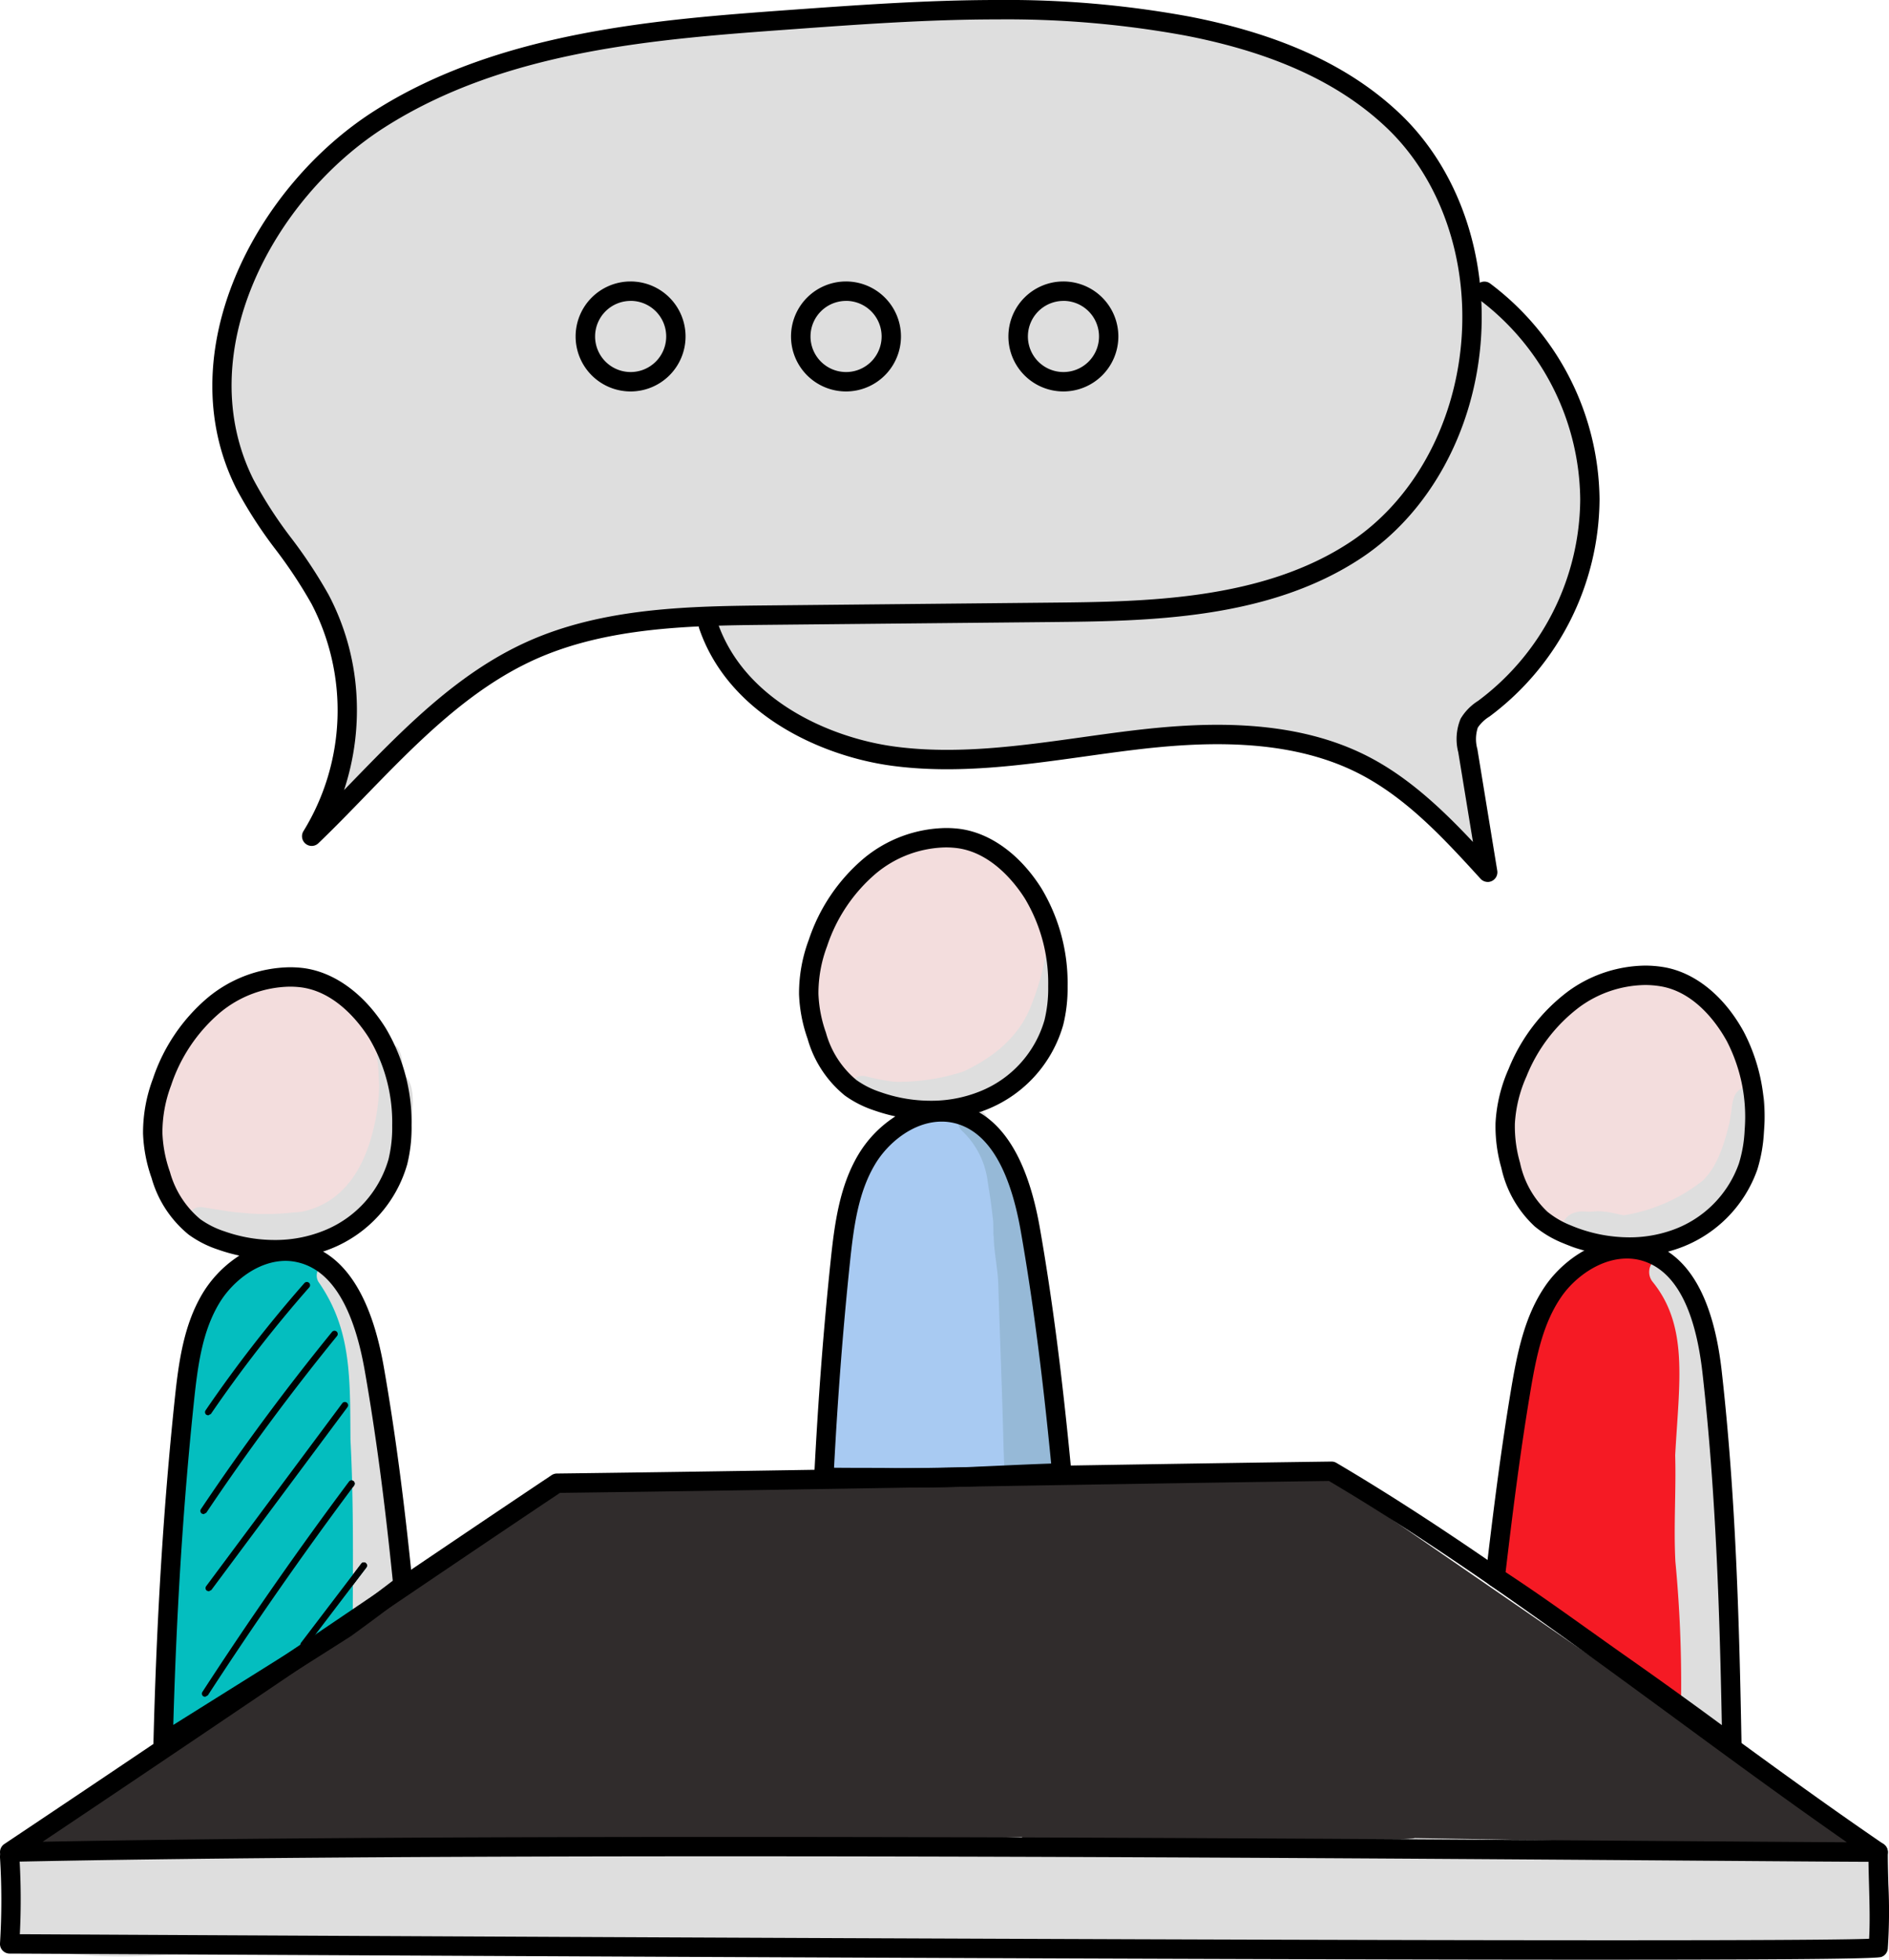
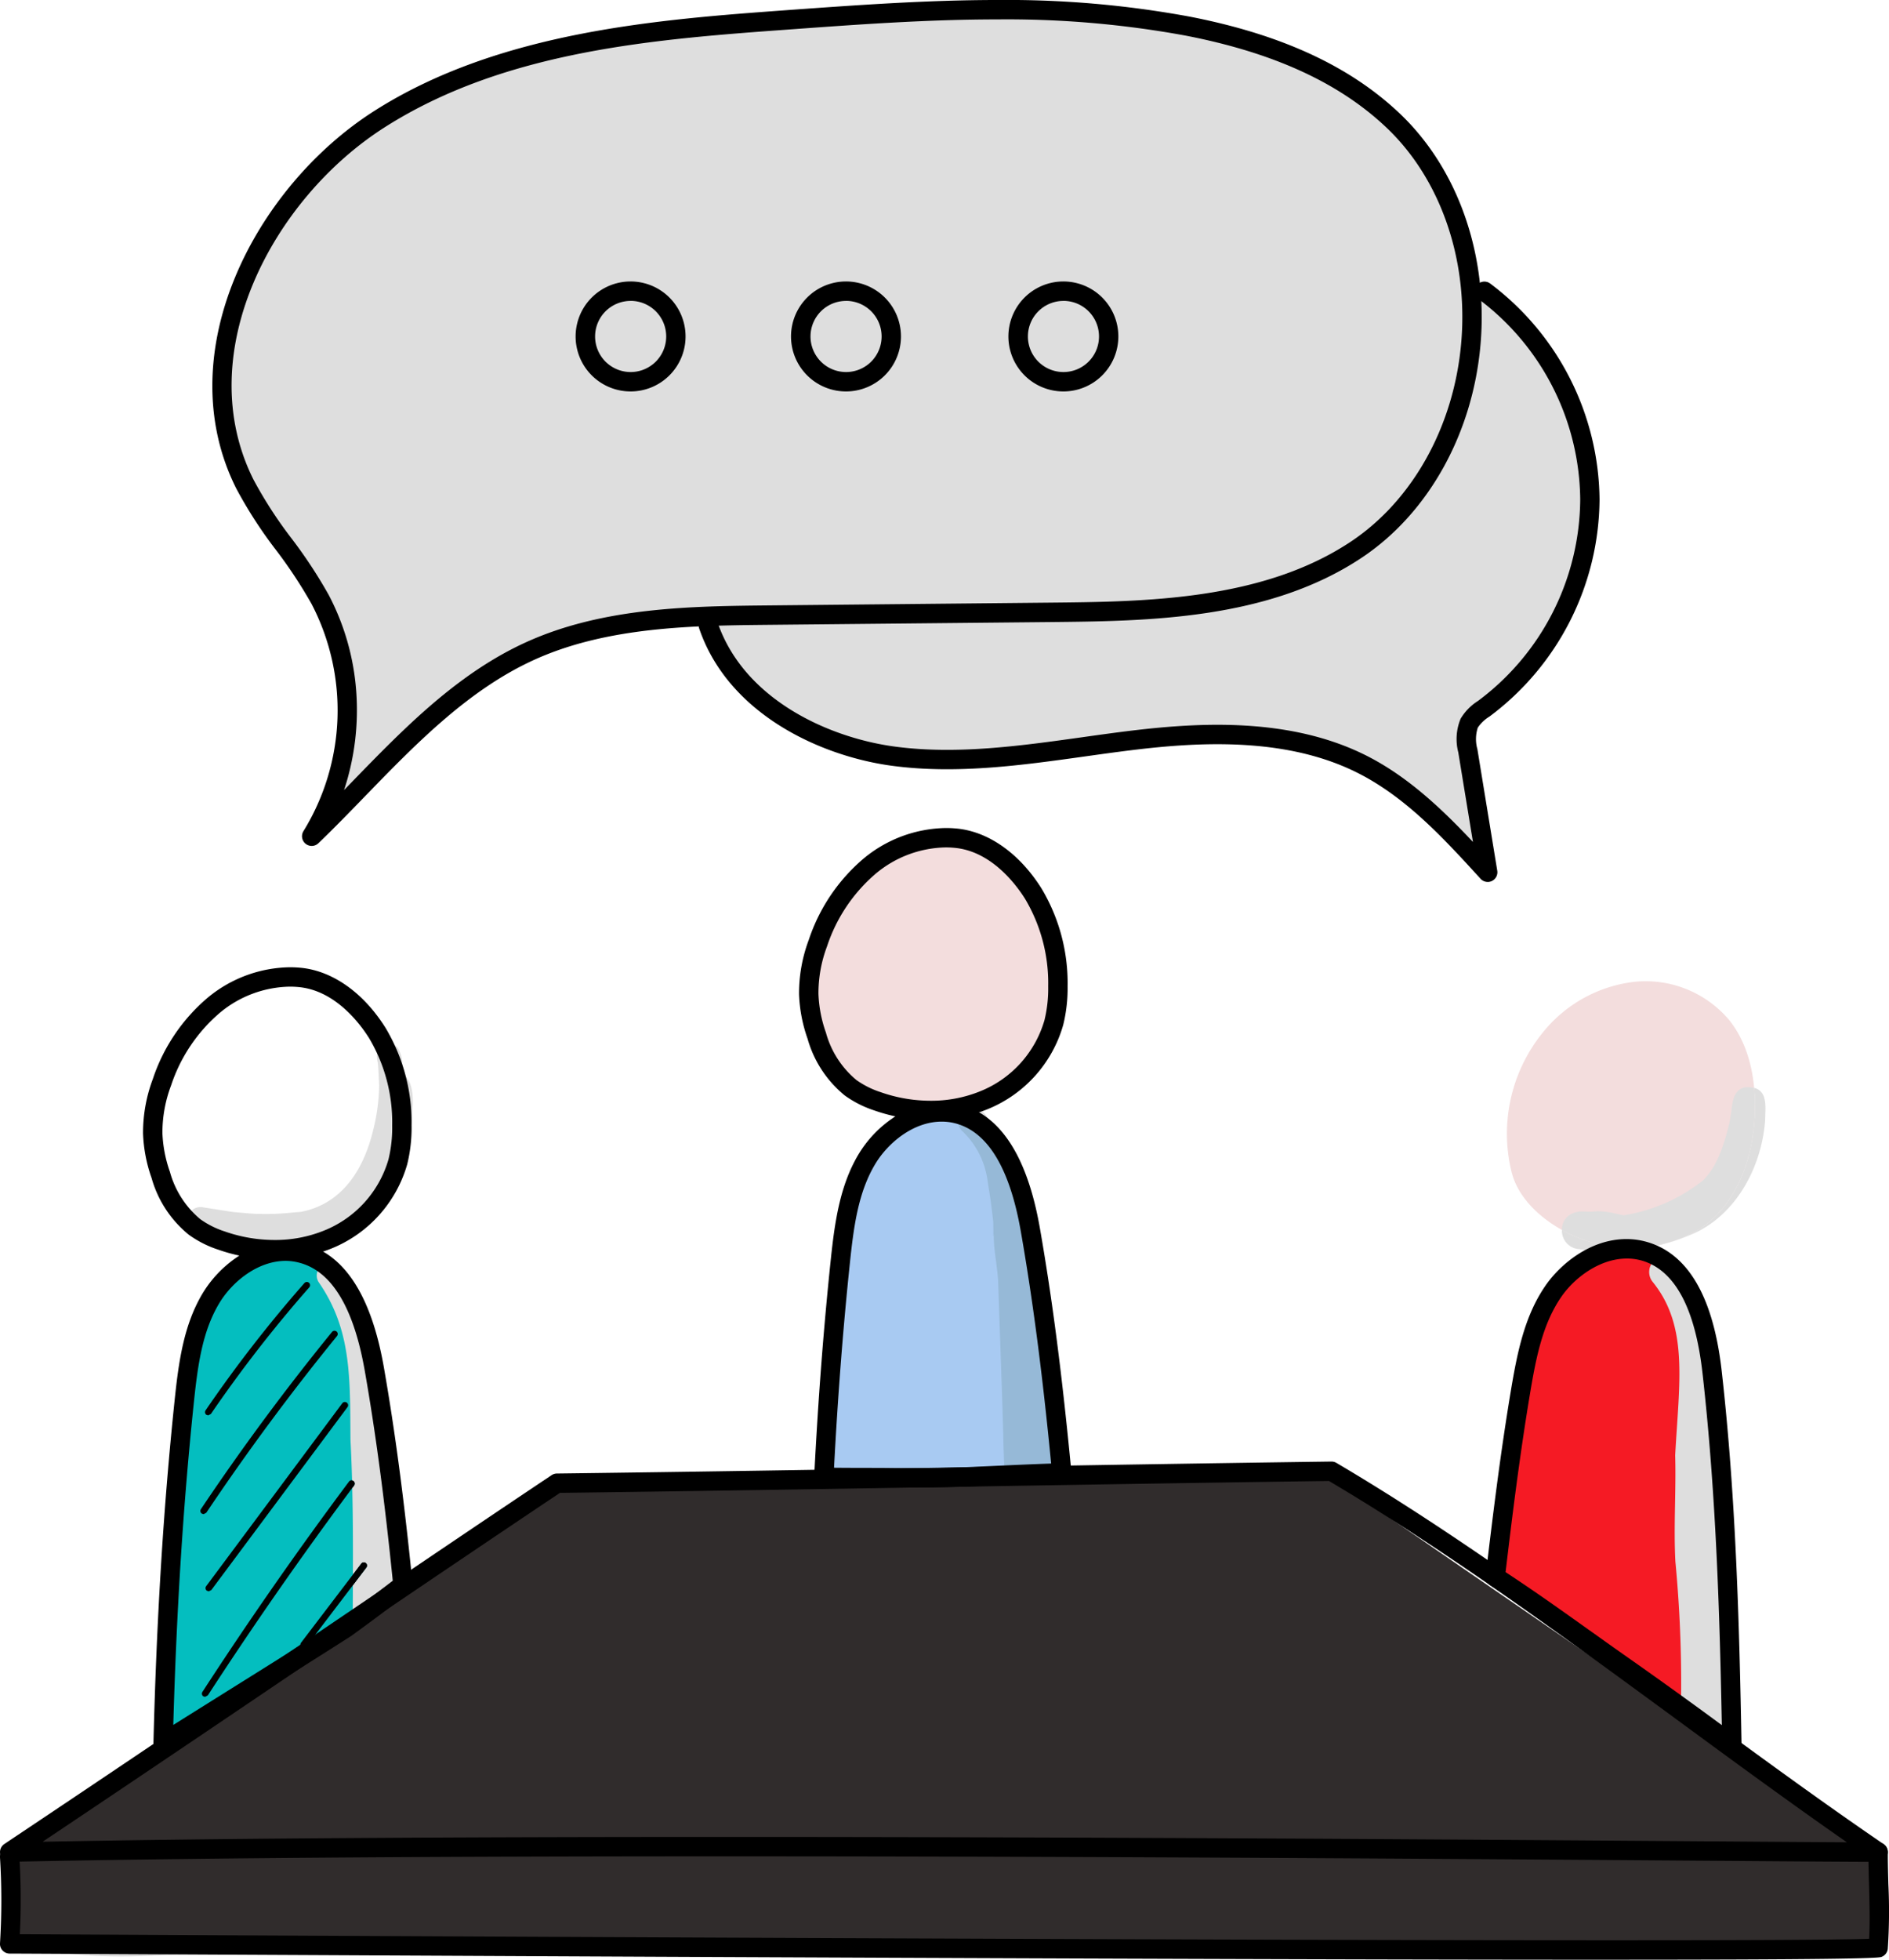
<svg xmlns="http://www.w3.org/2000/svg" width="189" height="196" viewBox="0 0 189 196">
  <g id="编组_16" data-name="编组 16" transform="translate(0 0)">
    <path id="Fill_486" data-name="Fill 486" d="M.161,36.584Q23.93,20.506,47.7,4.425a24.628,24.628,0,0,1,6.978-3.7A24.617,24.617,0,0,1,61.253.122L131.75,0l53.7,36.949.336,9.981L0,46.121l.161-9.538" transform="translate(1.541 147.851)" fill="#302c2c" />
    <path id="Fill_487" data-name="Fill 487" d="M23.654,48.611S-.018,32.211,0,31.682A122.28,122.28,0,0,1,3,12.063c.931-3.65,2.256-7.411,5.088-9.889s7.578-3.115,10.231-.445c1.629,1.638,2.123,4.062,2.5,6.344a220.835,220.835,0,0,1,2.834,40.538" transform="translate(149.652 124.813)" fill="#f51a24" />
    <path id="Fill_488" data-name="Fill 488" d="M.495,19.176A16.065,16.065,0,0,1,3.759,4.924,13.792,13.792,0,0,1,12.843.042a10.948,10.948,0,0,1,9.4,3.833c2.094,2.618,2.707,6.154,2.554,9.5-.195,4.3-1.758,8.829-5.312,11.245A12.429,12.429,0,0,1,13.1,26.582a14.144,14.144,0,0,1-5.5-.761c-3.21-1.163-6.309-3.615-7.1-6.646" transform="translate(150.767 98.145)" fill="#f3dddd" />
    <path id="Fill_489" data-name="Fill 489" d="M.5,20.189A17.583,17.583,0,0,1,3.761,5.183,13.6,13.6,0,0,1,12.844.045a10.685,10.685,0,0,1,9.4,4.036c2.093,2.755,2.706,6.479,2.554,10.005-.195,4.525-1.76,9.3-5.312,11.838A11.985,11.985,0,0,1,13.1,27.985a13.442,13.442,0,0,1-5.5-.8c-3.212-1.224-6.31-3.806-7.1-7" transform="translate(80.443 83.439)" fill="#f3dddd" />
-     <path id="Fill_490" data-name="Fill 490" d="M.483,19.467A16.806,16.806,0,0,1,3.668,5,13.3,13.3,0,0,1,12.527.043,10.472,10.472,0,0,1,21.7,3.934c2.042,2.656,2.64,6.246,2.491,9.647C24,17.943,22.474,22.546,19.008,25a11.788,11.788,0,0,1-6.229,1.987,13.288,13.288,0,0,1-5.367-.772c-3.132-1.18-6.154-3.669-6.929-6.745" transform="translate(15.397 98.445)" fill="#f3dddd" />
    <path id="Fill_491" data-name="Fill 491" d="M0,48.9Q.5,33.163,1.424,17.44c.21-3.562.453-7.2,1.831-10.487S7.379.733,10.885.112a6.235,6.235,0,0,1,2.9.125c2.849.869,4.336,3.947,5.322,6.761a76.538,76.538,0,0,1,4.3,25.953q-4.61,3.426-9.289,6.757A155.692,155.692,0,0,1,0,48.9" transform="translate(16.657 125.528)" fill="#04bebf" />
    <path id="Fill_492" data-name="Fill 492" d="M11.525,11.359A47.831,47.831,0,0,1,.837,10.213L.782,10.2C.741,9.42.666,8.626.594,7.859.538,7.264.48,6.653.44,6.065Q.387,5.3.336,4.536C.237,3.048.133,1.51,0,0A1.105,1.105,0,0,0,.8.3C.817.3.841.3.863.3L.926.3.995.3.835,9.655l67.172.292c-4.731.2-9.535.561-14.181.908l-.155.012-.519-.014h-.006c-.865-.023-1.76-.047-2.638-.08-1.316-.05-2.7-.073-4.363-.073-1.227,0-2.473.013-3.678.026l-.223,0c-1.4.015-2.662.028-3.953.028h-.06c-2.058,0-4.143-.013-6.16-.025h-.006c-1.938-.012-3.942-.024-5.913-.025h-.041c-2.535,0-5.1.171-7.586.336-1.44.1-2.929.195-4.4.26C13.279,11.339,12.4,11.359,11.525,11.359ZM130.271,11.2c-5.087,0-10.256-.17-15.256-.335-2.551-.084-5.189-.171-7.788-.234-1.864-.028-3.759-.041-5.591-.053-3.746-.025-7.619-.052-11.427-.209-1.752-.059-3.531-.163-5.252-.263l-1.528-.088,103.191.449-.33-9.808h.137l.139,0a4.492,4.492,0,0,1,1.158,1.168,6.327,6.327,0,0,0-.258,2.038c-.006.389-.017.783-.027,1.163-.024.853-.049,1.736-.013,2.605a27.668,27.668,0,0,0,.273,2.807,3.75,3.75,0,0,1-2,.6c-.033,0-.067,0-.1,0-4.3-.269-8.841-.4-13.9-.4-5.562,0-11.056.162-15.221.3-8.6.045-15.241.111-21.533.212C133.411,11.18,131.837,11.2,130.271,11.2Z" transform="translate(0.706 184.317)" fill="#dedede" />
-     <path id="Fill_493" data-name="Fill 493" d="M185.786,11.047,82.6,10.6c-2.089-.117-4.178-.218-6.271-.228q-.841-.01-1.681-.009c-2.493,0-4.983.064-7.471.169L0,10.238.159.88C2.763.768,5.368.741,7.973.655,10.653.567,13.327.424,16.007.4q2.275-.019,4.55-.017l2.8,0,2.843,0c1.958,0,3.919-.005,5.878-.029C41.632.248,51.178.118,60.728.047c3.392.015,6.786.037,10.178.1C74.6.324,78.3.391,82,.391,88.231.391,94.465.2,100.7,0a.884.884,0,0,0,.757.376h0q9.6-.038,19.2-.083l1.894,0h2.043l2.1,0q1.772,0,3.543-.011,2.4-.019,4.8-.047l.617,0,.765,0,.772,0c.893,0,1.784-.017,2.662-.1L140.014.1c11,.175,22,.471,33.009.471q2.455,0,4.908-.02l.24.1a16.422,16.422,0,0,0,4.594.573q.807.013,1.616.013.538,0,1.074-.005l.331,9.809" transform="translate(1.541 183.734)" fill="#dedede" />
    <path id="Fill_494" data-name="Fill 494" d="M.323,13.344l-.182-.056a.321.321,0,0,1-.084-.45A132.728,132.728,0,0,1,9.945.11a.323.323,0,1,1,.484.428A132.514,132.514,0,0,0,.589,13.2l-.266.141" transform="translate(20.513 128.217)" />
    <path id="Fill_495" data-name="Fill 495" d="M.323,18.342l-.181-.056a.324.324,0,0,1-.088-.448C4.133,11.754,8.545,5.794,13.168.119a.323.323,0,1,1,.5.409C9.058,6.187,4.657,12.133.591,18.2l-.268.144" transform="translate(20.049 133.099)" />
    <path id="Fill_496" data-name="Fill 496" d="M.323,18.936l-.192-.064a.322.322,0,0,1-.066-.452L13.678.131A.323.323,0,1,1,14.2.517L.581,18.806l-.258.13" transform="translate(20.564 140.222)" />
    <path id="Fill_497" data-name="Fill 497" d="M.323,21.649.146,21.6a.324.324,0,0,1-.094-.447C4.688,14.016,9.618,6.944,14.709.129a.324.324,0,1,1,.517.389C10.142,7.32,5.22,14.381.594,21.5l-.271.146" transform="translate(20.201 148.063)" />
    <path id="Fill_498" data-name="Fill 498" d="M.323,8.548l-.2-.066a.323.323,0,0,1-.06-.452L6.082.128A.323.323,0,1,1,6.594.52L.579,8.421l-.256.127" transform="translate(30.063 156.26)" />
    <path id="Fill_499" data-name="Fill 499" d="M1.586,19.074l-.175-.045c-.167-.043-.333-.086-.5-.127A1.228,1.228,0,0,1,0,17.912a12.9,12.9,0,0,0,1.587,1.16Zm14.24-.184v0c2.935-2.208,4.742-6.309,4.956-11.251A16.765,16.765,0,0,0,19.553.121,1.263,1.263,0,0,1,20.093,0a1.116,1.116,0,0,1,.94.472,3.376,3.376,0,0,1,.425,1.658c.017.2.034.4.062.593,0,.072.011.209.026.377,1.044.582,1.032,2.738.879,3.8-.09,2.021-1.176,6.809-3.389,9.249A14.613,14.613,0,0,1,15.825,18.89Z" transform="translate(18.804 104.39)" fill="#dedede" />
    <path id="Fill_500" data-name="Fill 500" d="M6.864,20.3c-.24,0-.481,0-.722-.011a16.029,16.029,0,0,1-3.688-.9.823.823,0,0,1-.491-.345l-.341-.089A12.846,12.846,0,0,1,.03,17.791a1.273,1.273,0,0,1,.6-1.4,1.3,1.3,0,0,1,.662-.178,1.32,1.32,0,0,1,.345.046c.98.143,1.958.315,2.942.452.366.031,1.837.171,2.2.18.4.011.744.017,1.055.017,1.516,0,2.172-.117,3.468-.21,3.208-.595,6.034-3,7.285-8.283A19.067,19.067,0,0,0,19.16,4c-.046-.732-.057-1.469-.132-2.2-.158-.645-.184-1.395.482-1.763.024-.014.048-.027.074-.039A16.771,16.771,0,0,1,20.81,7.516c-.186,4.275-1.654,8.78-4.974,11.265A9.211,9.211,0,0,1,11.01,20.25c-.117,0-.235,0-.353-.008h-.131c-.421.041-.843.059-1.265.059q-.446,0-.893-.027c-.5.015-1,.029-1.5.029" transform="translate(18.775 104.511)" fill="#dedede" />
    <path id="Fill_501" data-name="Fill 501" d="M5.688,13.1Q4.826,9.617,3.636,6.223C2.866,4.025,1.791,1.668,0,.326A1.214,1.214,0,0,1,.812,0a1.155,1.155,0,0,1,.336.051c.875.282,1.1,1.334,1.6,2.022.209.383.4.776.587,1.172.676.583.814,1.715,1.128,2.535.478,2.181.882,4.745,1.229,7.322" transform="translate(32.128 126.303)" fill="#dedede" />
    <path id="Fill_502" data-name="Fill 502" d="M0,3.8c0-.108,0-.218,0-.326Q2.352,1.764,4.685.031L4.731,0l.027.22c-1.055.8-2.1,1.623-3.156,2.4Q.8,3.211,0,3.8" transform="translate(35.287 158.515)" fill="#dedede" />
    <path id="Fill_503" data-name="Fill 503" d="M3.607,35.358q.008-1.718.017-3.434l1.35-1.773a.323.323,0,0,0-.061-.454.315.315,0,0,0-.195-.066.321.321,0,0,0-.257.127l-.833,1.1c.009-2.888,0-5.773-.066-8.659.06-.082.121-.163.182-.243A.325.325,0,0,0,3.68,21.5a.319.319,0,0,0-.137-.059q-.055-2.037-.161-4.073c-.048-6.19.125-11.02-3.205-15.794A1.237,1.237,0,0,1,.445,0C2.237,1.341,3.311,3.7,4.081,5.9q1.188,3.39,2.052,6.879c.629,4.661,1.072,9.366,1.425,11.929.228,2.478.5,4.873.776,7.178l-.045.033q-2.332,1.733-4.683,3.442" transform="translate(31.683 126.629)" fill="#dedede" />
    <path id="Fill_504" data-name="Fill 504" d="M.523,1.015Q.513.636.5.259A.319.319,0,0,1,.64.318.325.325,0,0,1,.7.771C.644.852.583.933.523,1.015" transform="translate(34.723 147.809)" />
    <path id="Fill_505" data-name="Fill 505" d="M0,2.293q0-.535.005-1.07L.838.127A.321.321,0,0,1,1.095,0a.315.315,0,0,1,.195.066A.323.323,0,0,1,1.35.52L0,2.293" transform="translate(35.306 156.26)" />
    <path id="Fill_506" data-name="Fill 506" d="M13.16,29.21a17.042,17.042,0,0,1-5.641-.967,10.673,10.673,0,0,1-2.943-1.493A11.2,11.2,0,0,1,.857,21.087,14.943,14.943,0,0,1,0,16.632,15.279,15.279,0,0,1,.982,11.17a18.152,18.152,0,0,1,5.47-8.112A13.148,13.148,0,0,1,14.691,0a11.233,11.233,0,0,1,1.164.06c3.16.334,6.22,2.517,8.4,5.989a18.409,18.409,0,0,1,2.611,9.782,15.267,15.267,0,0,1-.433,3.87,12.91,12.91,0,0,1-7.6,8.436A15.088,15.088,0,0,1,13.16,29.21ZM14.682,1.94A11.2,11.2,0,0,0,7.675,4.562a16.254,16.254,0,0,0-4.868,7.255,13.342,13.342,0,0,0-.868,4.769,13.112,13.112,0,0,0,.751,3.881A9.387,9.387,0,0,0,5.732,25.2a8.924,8.924,0,0,0,2.425,1.217,15.092,15.092,0,0,0,5,.86A12.971,12.971,0,0,0,18.1,26.34a10.941,10.941,0,0,0,6.458-7.126,13.4,13.4,0,0,0,.37-3.38A16.48,16.48,0,0,0,22.611,7.08c-.88-1.4-3.32-4.706-6.957-5.09A9.248,9.248,0,0,0,14.682,1.94Z" transform="translate(14.312 96.741)" />
    <path id="Fill_507" data-name="Fill 507" d="M.968,51.12a.956.956,0,0,1-.494-.138A.969.969,0,0,1,0,50.126C.314,37.7,1.009,26.48,2.125,15.827c.4-3.817.915-7.5,2.8-10.64A11.683,11.683,0,0,1,8.334,1.594,8.751,8.751,0,0,1,13.2,0,7.447,7.447,0,0,1,14.83.181c4.182.941,6.949,5.119,8.225,12.419,1.119,6.394,2.031,13.283,2.871,21.678a.974.974,0,0,1-.382.874c-.506.381-1.021.775-1.463,1.114l-.042.032c-.63.483-1.281.983-1.929,1.46-.672.5-1.354,1-2.014,1.478l-.312.228c-1.391.887-3.226,2.055-5.084,3.221-1.731,1.089-3.495,2.191-5.2,3.258l-1.158.724C6.448,47.852,4.2,49.256,1.931,50.682l-.176.131-.305.179A.968.968,0,0,1,.968,51.12ZM13.237,1.947c-2.842,0-5.391,2.13-6.655,4.241C4.907,8.978,4.444,12.3,4.051,16.03,2.994,26.124,2.318,36.7,1.985,48.36l5.331-3.338c2.01-1.256,4.172-2.608,6.356-3.979,1.69-1.062,3.407-2.153,5.021-3.18l1.166-.856L19.87,37l1.093-.8c.663-.488,1.34-1.009,1.938-1.468l.181-.139.005,0c.281-.215.571-.438.857-.655-.826-8.139-1.715-14.81-2.8-20.993-1.13-6.455-3.4-10.109-6.741-10.86A5.32,5.32,0,0,0,13.237,1.947Z" transform="translate(15.353 124.16)" />
    <path id="Fill_508" data-name="Fill 508" d="M4.39,16.364a17.868,17.868,0,0,1-2.651-.232A1.842,1.842,0,0,1,0,14.21a14.422,14.422,0,0,0,2.089.953,13.805,13.805,0,0,0,4.7.781c.27,0,.538-.008.806-.02a12.429,12.429,0,0,0,6.388-1.958C17.532,11.55,19.1,7.018,19.29,2.721A19.865,19.865,0,0,0,19.233,0c1.377.362,1.121,1.955,1.091,3.334-.351,4.422-2.685,8.98-6.735,11.038a19.9,19.9,0,0,1-5.474,1.689,7.656,7.656,0,0,0-.89-.051,8.578,8.578,0,0,0-2.3.324q-.269.019-.534.031" transform="translate(156.276 108.804)" fill="#dedede" />
    <path id="Fill_509" data-name="Fill 509" d="M0,.8A8.578,8.578,0,0,1,2.3.475a7.656,7.656,0,0,1,.89.051A16.634,16.634,0,0,1,1.054.7C.7.738.351.772,0,.8" transform="translate(161.2 124.339)" fill="#dedede" />
    <path id="Fill_510" data-name="Fill 510" d="M6.784,16.019a13.805,13.805,0,0,1-4.7-.781A14.422,14.422,0,0,1,0,14.285a1.722,1.722,0,0,1,1.235-1.717,2.173,2.173,0,0,1,.818-.131c.281,0,.567.027.848.028.112-.014.3-.032.484-.043.09-.006.181-.009.271-.009a8.019,8.019,0,0,1,1.6.213c.2.045.618.135.866.187h.1a17.051,17.051,0,0,0,7.887-3.478c1.107-1.1,1.919-2.694,2.657-5.8.079-.455.228-1.358.223-1.358s-.018.09-.057.313c.131-1.008.223-2.247,1.437-2.482.07,0,.136-.005.2-.005a2.619,2.619,0,0,1,.656.075A19.865,19.865,0,0,1,19.29,2.8c-.195,4.3-1.758,8.829-5.312,11.245A12.429,12.429,0,0,1,7.59,16c-.268.013-.537.02-.806.02" transform="translate(156.276 108.728)" fill="#dedede" />
    <path id="Fill_511" data-name="Fill 511" d="M5.71,48.312h0l-.372-.276C4.612,47.5,3.864,46.942,3.121,46.4c-.421-.308-.851-.619-1.268-.92l0,0-.007-.005-.686-.5c.025-.291.046-.571.064-.857,1.936,1.351,3.53,2.458,4.386,3.052l.08.056c.011.271.015.547.019.814v.009q0,.13,0,.261ZM4.8,16.1C4.437,13.114,4,10.1,3.512,7.148a24.067,24.067,0,0,0-.627-2.925,24.637,24.637,0,0,1,.752,2.438A49.913,49.913,0,0,1,4.8,16.1ZM.586.42A5.9,5.9,0,0,0,0,0,1.608,1.608,0,0,1,.237.105c.128.106.242.208.35.313Z" transform="translate(166.96 125.739)" fill="#dedede" />
    <path id="Fill_512" data-name="Fill 512" d="M7.661,47.3c-.853-.592-2.47-1.715-4.467-3.108.009-.132.018-.269.025-.409A128.964,128.964,0,0,0,2.642,30.5c-.183-3.532.081-7.074-.019-10.61C3.017,12.614,3.991,7.027.387,2.567A1.563,1.563,0,0,1,1.528,0a1.4,1.4,0,0,1,.448.075,5.833,5.833,0,0,1,.6.434A10.2,10.2,0,0,1,4.86,4.3a24.4,24.4,0,0,1,.627,2.925Q6.233,11.7,6.778,16.2q.027.562.051,1.125c.164,1.935.465,5.967.528,9.162.328,5.122-.061,14.394-.071,17.409.061.55.052.6.268,2.229A10.193,10.193,0,0,1,7.661,47.3" transform="translate(164.984 125.663)" fill="#dedede" />
-     <path id="Fill_513" data-name="Fill 513" d="M13.37,29.116A17.089,17.089,0,0,1,6.8,27.776a10.777,10.777,0,0,1-2.849-1.67A11.222,11.222,0,0,1,.588,20.225a15,15,0,0,1-.58-4.5,15.3,15.3,0,0,1,1.309-5.393A18.173,18.173,0,0,1,7.272,2.571,13.346,13.346,0,0,1,14.97,0a11.31,11.31,0,0,1,1.868.154c3.132.525,6.055,2.891,8.018,6.489a18.434,18.434,0,0,1,2.01,9.925A15.32,15.32,0,0,1,26.2,20.4a12.91,12.91,0,0,1-8.1,7.956A14.654,14.654,0,0,1,13.37,29.116Zm1.6-27.175A11.393,11.393,0,0,0,8.4,4.149a16.216,16.216,0,0,0-5.3,6.943A13.363,13.363,0,0,0,1.943,15.8a13.13,13.13,0,0,0,.515,3.919,9.368,9.368,0,0,0,2.75,4.906,8.871,8.871,0,0,0,2.345,1.363,15.145,15.145,0,0,0,5.815,1.191,12.747,12.747,0,0,0,4.11-.656A10.927,10.927,0,0,0,24.356,19.8a13.294,13.294,0,0,0,.576-3.352,16.5,16.5,0,0,0-1.776-8.879c-.794-1.453-3.029-4.9-6.637-5.5A9.413,9.413,0,0,0,14.965,1.941Z" transform="translate(149.625 96.576)" />
    <path id="Fill_514" data-name="Fill 514" d="M24.64,51.543a.963.963,0,0,1-.578-.192c-.941-.7-2.056-1.529-3.19-2.356-2.572-1.882-5.151-3.729-7.665-5.492-1.289-.9-2.566-1.814-3.8-2.7C6.5,38.729,3.489,36.583.442,34.617a.971.971,0,0,1-.435-.93c.727-6.153,1.467-12.2,2.527-18.554C3.166,11.348,3.9,7.7,5.972,4.685,7.454,2.524,10.471,0,14.094,0a7.442,7.442,0,0,1,2.073.294c4.117,1.193,6.625,5.532,7.456,12.9,1.428,12.657,1.764,25.4,1.985,37.363a.973.973,0,0,1-.968.989ZM14.131,1.947c-2.715,0-5.252,1.927-6.561,3.838-1.847,2.689-2.507,5.969-3.124,9.668C3.407,21.673,2.668,27.688,2,33.316c2.851,1.86,5.663,3.866,8.383,5.806l.146.1c1.164.831,2.483,1.773,3.789,2.687,2.588,1.816,5.177,3.672,7.7,5.515.488.356,1,.734,1.62,1.191-.208-10.566-.545-22.873-1.936-35.21-.735-6.511-2.777-10.3-6.069-11.253A5.387,5.387,0,0,0,14.131,1.947Z" transform="translate(148.638 123.927)" />
    <path id="Fill_515" data-name="Fill 515" d="M6.84,36.8c2.669.029,5.324.006,7.99-.111,2.717-.117,5.432-.252,8.149-.344l.617-.019q-.608-6.338-1.219-12.675c-.62-6.457-1.285-13.074-4.123-18.9A9.337,9.337,0,0,0,15.307.939c-3.081-2.073-7.535-.476-9.8,2.469S2.618,10.21,2.132,13.9Q.635,25.282,0,36.76c2.277.039,4.563.019,6.84.045" transform="translate(82.434 110.994)" fill="#a8caf2" />
    <path id="Fill_516" data-name="Fill 516" d="M3.784,15.7A15.2,15.2,0,0,1,.97,15.077,1.313,1.313,0,0,1,0,13.817a13.987,13.987,0,0,0,3.072,1.633c.222.086.462.169.713.247Zm14.248-4.963h0A18.612,18.612,0,0,0,20.273,2.35,22.791,22.791,0,0,0,20.255.027.983.983,0,0,1,20.486,0a.844.844,0,0,1,.624.266,1.589,1.589,0,0,1,.2,1.438,4.888,4.888,0,0,0-.066.513,12.624,12.624,0,0,1-.628,3.517A15.141,15.141,0,0,1,19.081,9.07l.062-.158A6.876,6.876,0,0,1,18.032,10.735Z" transform="translate(84.971 95.174)" fill="#dedede" />
-     <path id="Fill_517" data-name="Fill 517" d="M5.8,15.794a16.408,16.408,0,0,1-2-.121q-.366-.113-.723-.25A14.09,14.09,0,0,1,0,13.79a1.278,1.278,0,0,1,.648-1.2,1.344,1.344,0,0,1,1.037-.136,21.63,21.63,0,0,0,2.791.536c.163.005.325.008.49.008a20.841,20.841,0,0,0,6.445-1.028c3.626-1.689,5.854-3.983,6.877-6.842A23.557,23.557,0,0,0,19.533.894.909.909,0,0,1,20.256,0a22.5,22.5,0,0,1,.018,2.324,18.525,18.525,0,0,1-2.249,8.394,16.158,16.158,0,0,1-2.99,2.61A19.087,19.087,0,0,1,5.8,15.794" transform="translate(84.97 95.201)" fill="#dedede" />
    <path id="Fill_518" data-name="Fill 518" d="M9.121,28.968l-.064-.66-.006-.061q-.207-2.154-.414-4.307c-.586-6.093-1.25-13-4.124-18.9A9.445,9.445,0,0,0,1.568,1.224,5.408,5.408,0,0,0,0,.5,1.426,1.426,0,0,1,.216.283C.546.2.848.1,1.142,0A2.175,2.175,0,0,1,2.606,1.037a6.411,6.411,0,0,0,.448.512,15.113,15.113,0,0,1,2.84,4.273A15.467,15.467,0,0,1,7.247,10.8C8,13.5,8.259,16.918,8.733,23.129l.022.287c.143,1.78.267,3.648.367,5.553Z" transform="translate(96.173 110.709)" fill="#dedede" />
    <path id="Fill_519" data-name="Fill 519" d="M.173.78a1.261,1.261,0,0,1,.8-.285h.05L1.1.5C.793.6.486.7.173.78" transform="translate(96.216 110.213)" fill="#dedede" />
    <path id="Fill_520" data-name="Fill 520" d="M4.669,36.331c-.032-.88-.067-1.761-.1-2.642-.13-5.489-.361-10.976-.53-16.462-.053-1.662-.474-3.35-.455-4.992l-.034.25c-.01-.522.005-1.045-.024-1.567-.267-2.359-.313-2.4-.566-4.1A8.374,8.374,0,0,0,.4,1.882,1.392,1.392,0,0,1,.331,0,5.391,5.391,0,0,1,1.9.722,9.337,9.337,0,0,1,4.845,4.534c2.838,5.831,3.5,12.447,4.123,18.9l.488,5.074q.2,3.806.282,7.615l-.168.005c-1.634.055-3.269.126-4.9.2" transform="translate(95.842 111.211)" fill="#96b9d7" />
    <path id="Fill_521" data-name="Fill 521" d="M13.162,29.21a17.033,17.033,0,0,1-5.643-.967,10.787,10.787,0,0,1-2.942-1.492A11.235,11.235,0,0,1,.858,21.087,15.022,15.022,0,0,1,0,16.632a15.25,15.25,0,0,1,.98-5.462A18.155,18.155,0,0,1,6.455,3.057,13.148,13.148,0,0,1,14.7,0a11.237,11.237,0,0,1,1.162.06c3.158.335,6.218,2.518,8.4,5.989a18.414,18.414,0,0,1,2.609,9.783A15.281,15.281,0,0,1,26.43,19.7a12.91,12.91,0,0,1-7.6,8.436A15.1,15.1,0,0,1,13.162,29.21ZM14.683,1.939A11.2,11.2,0,0,0,7.676,4.563a16.238,16.238,0,0,0-4.868,7.254,13.329,13.329,0,0,0-.867,4.77,13.038,13.038,0,0,0,.751,3.881A9.38,9.38,0,0,0,5.734,25.2a8.9,8.9,0,0,0,2.425,1.216,15.091,15.091,0,0,0,5,.861A12.964,12.964,0,0,0,18.1,26.34a10.936,10.936,0,0,0,6.458-7.126,13.393,13.393,0,0,0,.371-3.379A16.492,16.492,0,0,0,22.613,7.08c-.88-1.4-3.321-4.706-6.959-5.089A9.21,9.21,0,0,0,14.683,1.939Z" transform="translate(79.946 82.815)" />
    <path id="Fill_522" data-name="Fill 522" d="M9.834,38.544c-.632,0-1.3,0-2.031-.01-1-.012-2-.014-2.931-.015l-.49,0c-1.124,0-2.286-.009-3.429-.028A.972.972,0,0,1,0,37.471c.391-7.7.932-14.777,1.653-21.646.4-3.816.913-7.5,2.8-10.637A11.658,11.658,0,0,1,7.863,1.593,8.756,8.756,0,0,1,12.731,0a7.432,7.432,0,0,1,1.628.181C18.539,1.12,21.307,5.3,22.583,12.6c1.239,7.073,2.241,14.824,3.152,24.393a.972.972,0,0,1-.239.733.959.959,0,0,1-.7.328l-.816.025c-1.909.064-3.845.151-5.716.235l-.229.01-2.192.1C13.967,38.5,12,38.544,9.834,38.544Zm2.925-36.6c-2.838,0-5.385,2.131-6.65,4.242-1.678,2.8-2.138,6.112-2.53,9.842-.685,6.527-1.206,13.244-1.592,20.534.962.01,1.942.013,2.89.015s1.95,0,2.948.015c.678.007,1.348.011,1.992.011,2.134,0,4.078-.039,5.945-.12l2.189-.1.458-.021h.007c1.734-.078,3.528-.159,5.294-.219-.878-9.029-1.842-16.405-3.034-23.212-1.129-6.455-3.4-10.108-6.74-10.859A5.34,5.34,0,0,0,12.76,1.944Z" transform="translate(81.461 110.235)" />
    <path id="Fill_523" data-name="Fill 523" d="M187.914,40.034c-2.146,0-7.841-.041-15.724-.1h-.017l-.765-.006h-.147c-21.214-.156-60.695-.447-98.644-.447-30.38,0-54.478.186-71.627.552H.968a.962.962,0,0,1-.923-.679.976.976,0,0,1,.385-1.1C13.06,29.819,24,22.415,33.649,15.882l.821-.555c7.362-4.982,14.315-9.687,20.719-13.966a.96.96,0,0,1,.525-.163c13.774-.171,27.744-.4,41.254-.63C107.522.391,120.655.17,133.208,0h.025a.972.972,0,0,1,.478.134c11.8,6.954,23.662,15.651,35.13,24.063l0,0c6.782,4.974,13.187,9.672,19.613,14.061a.97.97,0,0,1-.545,1.772ZM72.672,37.543c37.934,0,77.385.289,98.58.444h.2c5.746.043,10.284.076,13.33.092-5.72-3.981-11.755-8.409-17.079-12.316-11.355-8.328-23.1-16.939-34.738-23.82-12.148.165-24.255.367-35.962.562l-.967.016c-13.158.219-26.764.445-40.01.611-6.431,4.3-13.413,9.024-20.8,14.026l-.483.327C26.346,23.168,15.9,30.238,4.263,38.026,21.131,37.7,44.147,37.543,72.672,37.543Z" transform="translate(0.001 146.178)" />
    <path id="Fill_524" data-name="Fill 524" d="M160.045,11.729c-24.133,0-68.113-.143-147.306-.552-6.94-.036-11.226-.059-11.77-.059A.969.969,0,0,1,0,10.1,69.588,69.588,0,0,0,0,1.506a.969.969,0,1,1,1.933-.138,68.43,68.43,0,0,1,.05,7.814c1.729.008,5.479.027,10.764.055,108.447.559,167.007.694,174.263.4.094-1.618.042-3.544-.01-5.417-.033-1.172-.062-2.279-.055-3.26A.968.968,0,0,1,187.915,0h.006a.969.969,0,0,1,.962.977c-.008.948.023,2.038.053,3.192a55.664,55.664,0,0,1-.058,6.465.968.968,0,0,1-.65.823c-.428.148-5.672.271-28.184.271" transform="translate(0 184.271)" />
    <path id="Fill_525" data-name="Fill 525" d="M10.092,81.479a22.538,22.538,0,0,0,1.256-20.408C9.46,56.828,6.3,53.3,3.77,49.412S-.733,40.86.265,35.939A43.4,43.4,0,0,1,3.227,25.846C7.019,17.446,14.516,11.109,22.9,7.3s17.628-5.293,26.9-6.133C58.518.53,67.261.1,76.008.013c10.561-.106,21.416.354,31.125,4.455A32.283,32.283,0,0,1,119.6,13.53a25.161,25.161,0,0,1,5.851,14.163,15.787,15.787,0,0,1,5.18,4.172A26.162,26.162,0,0,1,125.776,70.3a2.758,2.758,0,0,0-1.092,1.11,2.614,2.614,0,0,0-.037,1.352c.6,4.028,1.2,8.055,1.485,12.149-2.282-1.52-4.206-3.515-6.336-5.242A33.388,33.388,0,0,0,98.6,72.287c-6.144.122-12.221,1.234-18.337,1.831s-12.417.657-18.258-1.255-11.2-6.071-13.588-11.782c-7.377-1.173-14.962,1.289-21.281,5.276S15.558,75.774,10.092,81.479" transform="translate(22.067 1.12)" fill="#dedede" />
    <path id="Fill_526" data-name="Fill 526" d="M114.963,50.632v0c-.124-1.274-.282-2.634-.483-4.159a7.057,7.057,0,0,1,.43,1.957c.045.1.1.221.157.344a1.505,1.505,0,0,1-.1,1.858ZM1.944,47.37a2.117,2.117,0,0,1-.585-.085c4.171-4.3,9.1-9.2,14.814-12.8,4.025-2.541,10.331-5.57,17.514-5.57a24.253,24.253,0,0,1,3.159.205c-.746.075-1.506.11-2.241.143s-1.487.068-2.229.142a43.286,43.286,0,0,0-4.384.658,42.833,42.833,0,0,0-8.333,2.713,29.477,29.477,0,0,0-7.249,4.639C9.955,39.446,7.982,41.208,6.2,42.961a41.2,41.2,0,0,0-3.847,4.366A1.981,1.981,0,0,1,1.944,47.37ZM.523,46.837h0A2.17,2.17,0,0,1,0,46.19l.089-.433,0-.02c.035-.17.069-.337.1-.5q.145-.7.294-1.4l.056-.265L1,42.955l.006-.008c.319-.43.65-.875.967-1.317A22.294,22.294,0,0,1,.523,46.836ZM113.7,41.044h0c0-.032-.009-.063-.014-.094l-.009-.062a2.644,2.644,0,0,1,.037-1.352,2.679,2.679,0,0,1,1.064-1.089l.028-.02.223-.159c-.12.122-.2.2-.26.258a1.237,1.237,0,0,0-.287.372c-.059.1-.149.247-.291.472-.077.144-.138.269-.178.353a1.772,1.772,0,0,0-.1.356c-.019.089-.04.182-.061.278C113.8,40.578,113.753,40.8,113.7,41.044ZM41.813,35.5c-.478-.394-.929-.8-1.339-1.2a22.82,22.82,0,0,1-1.751-2.111c-.149-.206-.319-.439-.609-.81a1.723,1.723,0,0,0,.158-.477,19.477,19.477,0,0,0,3.542,4.6Zm83.845-14.6h0c.032-.2.061-.408.084-.609A26.678,26.678,0,0,0,120.089.511.953.953,0,0,1,120.632,0c.324.66.617,1.253.927,1.834A10.851,10.851,0,0,0,123.845,4.9a36.9,36.9,0,0,1,2.31,9.725A25.184,25.184,0,0,1,125.657,20.9Z" transform="translate(33.034 32.991)" fill="#dedede" />
    <path id="Fill_527" data-name="Fill 527" d="M113.164,50.706a1.63,1.63,0,0,1-.207-.013l-.043-.043c-1-1.048-1.986-2.117-2.987-3.168a28.242,28.242,0,0,0-5.123-4.387l.106-.242a23.475,23.475,0,0,1-2.364-1.167c-1.6-.855-.882-.19-2.191-1.112.186.132.325.247.281.247a1.319,1.319,0,0,1-.313-.148l-.015-.006c-3.838-1.317-3.671-.971-6.453-1.211q-.774-.011-1.55-.01c-3.821,0-7.648.187-11.451.508-3.4.618-6.866.741-10.292,1.183-4.821.3-2.656.753-9.153.753h-.15a38.355,38.355,0,0,1-10.77-1.606A34.856,34.856,0,0,1,41.309,35a19.5,19.5,0,0,1-3.56-4.613A1.4,1.4,0,0,0,36.525,28.6c-.05,0-.1,0-.155.008l-.046.005a24.127,24.127,0,0,0-3.16-.205c-6.149,0-12.268,2.259-17.514,5.569C10.193,37.417,5.527,41.934.837,46.775A2.3,2.3,0,0,1,0,46.326,22.324,22.324,0,0,0,1.453,41.12c.579-.8,1.139-1.611,1.652-2.459l-.086.2a11.785,11.785,0,0,1,1.205-1.82c.16-.247.231-.334.25-.334s-.005.06-.038.14c.739-1.437,2.2-2.378,3.435-3.377a54.123,54.123,0,0,1,6.142-3.842A46.618,46.618,0,0,1,24.822,25.8a57.384,57.384,0,0,1,10.6-1.269q.589-.013,1.179-.013c1.441,0,2.88.054,4.318.107s2.882.107,4.325.107c.211,0,.423,0,.634,0,5.227-.039,10.449-.134,15.651-.666,3.765-.185,7.533-.283,11.278-.764,2.243-.288,6.567-.741,7-.741h.113c1.77,0,3.514-.213,5.276-.348a32.158,32.158,0,0,0,16.222-5.685,22.348,22.348,0,0,0,5.229-4.717l.137-.124a40.288,40.288,0,0,0,3-3.656,19.88,19.88,0,0,0,2.867-4.541c.184-.4.37-.806.548-1.218l.209.271c.266.255.172,1.144.155,1.144a1.977,1.977,0,0,1,.023-.31,14.329,14.329,0,0,1-.367,1.852c-.572,2.008-1.074,4.05-1.841,5.991A24.95,24.95,0,0,1,97.325,24.769,50.883,50.883,0,0,1,80.2,28.242c-7.653.651-15.328.883-22.988,1.42-2.7.153-5.4.19-8.1.19-1.324,0-2.647-.009-3.969-.018s-2.633-.018-3.949-.018H40.94a9.825,9.825,0,0,0,2.8,2.161,28.294,28.294,0,0,0,9.529,4.41c.312.07.627.122.941.175.506.059,1.013.1,1.521.135,2.426.045,4.854.3,7.28.3.52,0,1.04-.011,1.56-.039,1.6-.478,9-.592,12.936-.907A96.567,96.567,0,0,1,90.282,34.8a36.237,36.237,0,0,1,3.888.2,35.354,35.354,0,0,1,6.2,1.282c.439.118.823.227,1.184.335a2.1,2.1,0,0,1,.236-.013c.716,0,1.466.33,2.174.4.145.031.389.07.584.1.577.041,1.024.061,1.4.061a10.9,10.9,0,0,0,2.9-.468,7.46,7.46,0,0,0,2.468-1.015,9.658,9.658,0,0,1,.849-.976,2.05,2.05,0,0,1,.591-.4,65.281,65.281,0,0,0,6.386-8.529,28.309,28.309,0,0,0,2.651-9.427,20.012,20.012,0,0,0-.183-8.111c-.412-1.93-.979-3.819-1.54-5.71-.14-.741-.79-1.824-.5-2.53a26.534,26.534,0,0,1,5.652,19.777c-.027.219-.057.437-.092.655-.076.375-.161.748-.253,1.118-.126.526-1.116,2.865-1.124,2.865s0-.008.008-.022l-.081.187a31.088,31.088,0,0,1-4.578,8.032c-1.161,1.29-2.478,2.419-3.69,3.656a1.906,1.906,0,0,1-.556,1.132c-.14.149-.252.264-.342.355-.074.054-.149.107-.224.159a2.758,2.758,0,0,0-1.092,1.11,2.614,2.614,0,0,0-.037,1.352c.008.055.017.108.024.162a6.077,6.077,0,0,0-.09,2.689,13.06,13.06,0,0,0,.867,2.731c.182,1.382.347,2.769.483,4.162a1.668,1.668,0,0,1-1.277.585" transform="translate(33.557 33.501)" fill="#dedede" />
    <path id="Fill_528" data-name="Fill 528" d="M9.941,84.607A.97.97,0,0,1,9.12,83.12a23.053,23.053,0,0,0,.809-22.713A46.951,46.951,0,0,0,6.361,55l-.015-.02a44.392,44.392,0,0,1-3.958-6.131c-6.8-13.574,1.894-30.176,13.849-37.775C28.778,3.1,44.806,1.939,57.685,1,64.492.511,71.532,0,78.546,0A100.658,100.658,0,0,1,97.727,1.652c9.185,1.776,16.087,4.956,21.1,9.723,5.813,5.527,8.825,14.145,8.059,23.054s-5.2,16.888-11.869,21.338C105.673,62,93.564,62.121,83.833,62.216l-28.027.275c-7.594.075-16.2.159-23.549,3.477-6.6,2.984-11.847,8.383-16.917,13.605l0,0c-1.455,1.5-3.1,3.2-4.726,4.759A.96.96,0,0,1,9.941,84.607Zm68.6-82.666c-6.966,0-13.956.508-20.716,1C44.5,3.908,29.4,5,17.276,12.711,6.03,19.856-2.2,35.371,4.12,47.976a42.852,42.852,0,0,0,3.806,5.878l.012.016a48.544,48.544,0,0,1,3.7,5.623,24.578,24.578,0,0,1,2.755,9.614,25.511,25.511,0,0,1-1.215,9.912l.77-.794c5.2-5.353,10.569-10.888,17.514-14.026,7.72-3.485,16.541-3.572,24.324-3.649l28.027-.276c9.473-.092,21.262-.206,30.128-6.123,6.181-4.128,10.3-11.563,11.014-19.889S122.88,17.9,117.494,12.782c-4.737-4.5-11.323-7.521-20.135-9.224A98.686,98.686,0,0,0,78.542,1.941Z" transform="translate(21.246)" />
    <path id="Fill_529" data-name="Fill 529" d="M78.948,60.057a.969.969,0,0,1-.716-.315c-3.594-3.936-7.312-8.006-12.072-10.475-7.18-3.721-15.963-3.233-22.81-2.394-1.579.194-3.16.415-4.741.636-6.3.882-12.812,1.791-19.251.931C12.3,47.5,3,43.335.053,34.712a.968.968,0,1,1,1.831-.629C4.545,41.867,13.1,45.646,19.615,46.517c6.177.827,12.557-.066,18.727-.929,1.593-.224,3.184-.446,4.772-.641,7.126-.874,16.285-1.369,23.936,2.6,4.05,2.1,7.423,5.324,10.419,8.511L76,47.094a5.309,5.309,0,0,1,.234-3.362,5.323,5.323,0,0,1,1.732-1.776l.114-.084A25.316,25.316,0,0,0,88.2,21.8,25.318,25.318,0,0,0,78.025,1.754.97.97,0,0,1,79.168.187,27.3,27.3,0,0,1,90.133,21.8,27.291,27.291,0,0,1,79.228,43.434l-.117.087a3.79,3.79,0,0,0-1.158,1.1,3.708,3.708,0,0,0-.041,2.155L79.9,58.931a.971.971,0,0,1-.533,1.029.956.956,0,0,1-.422.1" transform="translate(69.905 28.152)" />
    <path id="Fill_530" data-name="Fill 530" d="M5.487,11a5.5,5.5,0,1,1,5.489-5.5A5.5,5.5,0,0,1,5.487,11Zm0-9.055A3.557,3.557,0,1,0,9.039,5.5,3.558,3.558,0,0,0,5.487,1.941Z" transform="translate(57.616 28.151)" />
    <path id="Fill_531" data-name="Fill 531" d="M5.487,11a5.5,5.5,0,1,1,5.487-5.5A5.5,5.5,0,0,1,5.487,11Zm0-9.055A3.557,3.557,0,1,0,9.038,5.5,3.558,3.558,0,0,0,5.487,1.941Z" transform="translate(79.17 28.151)" />
    <path id="Fill_532" data-name="Fill 532" d="M5.487,11a5.5,5.5,0,1,1,5.487-5.5A5.5,5.5,0,0,1,5.487,11Zm0-9.055A3.557,3.557,0,1,0,9.039,5.5,3.557,3.557,0,0,0,5.487,1.941Z" transform="translate(100.92 28.151)" />
  </g>
</svg>